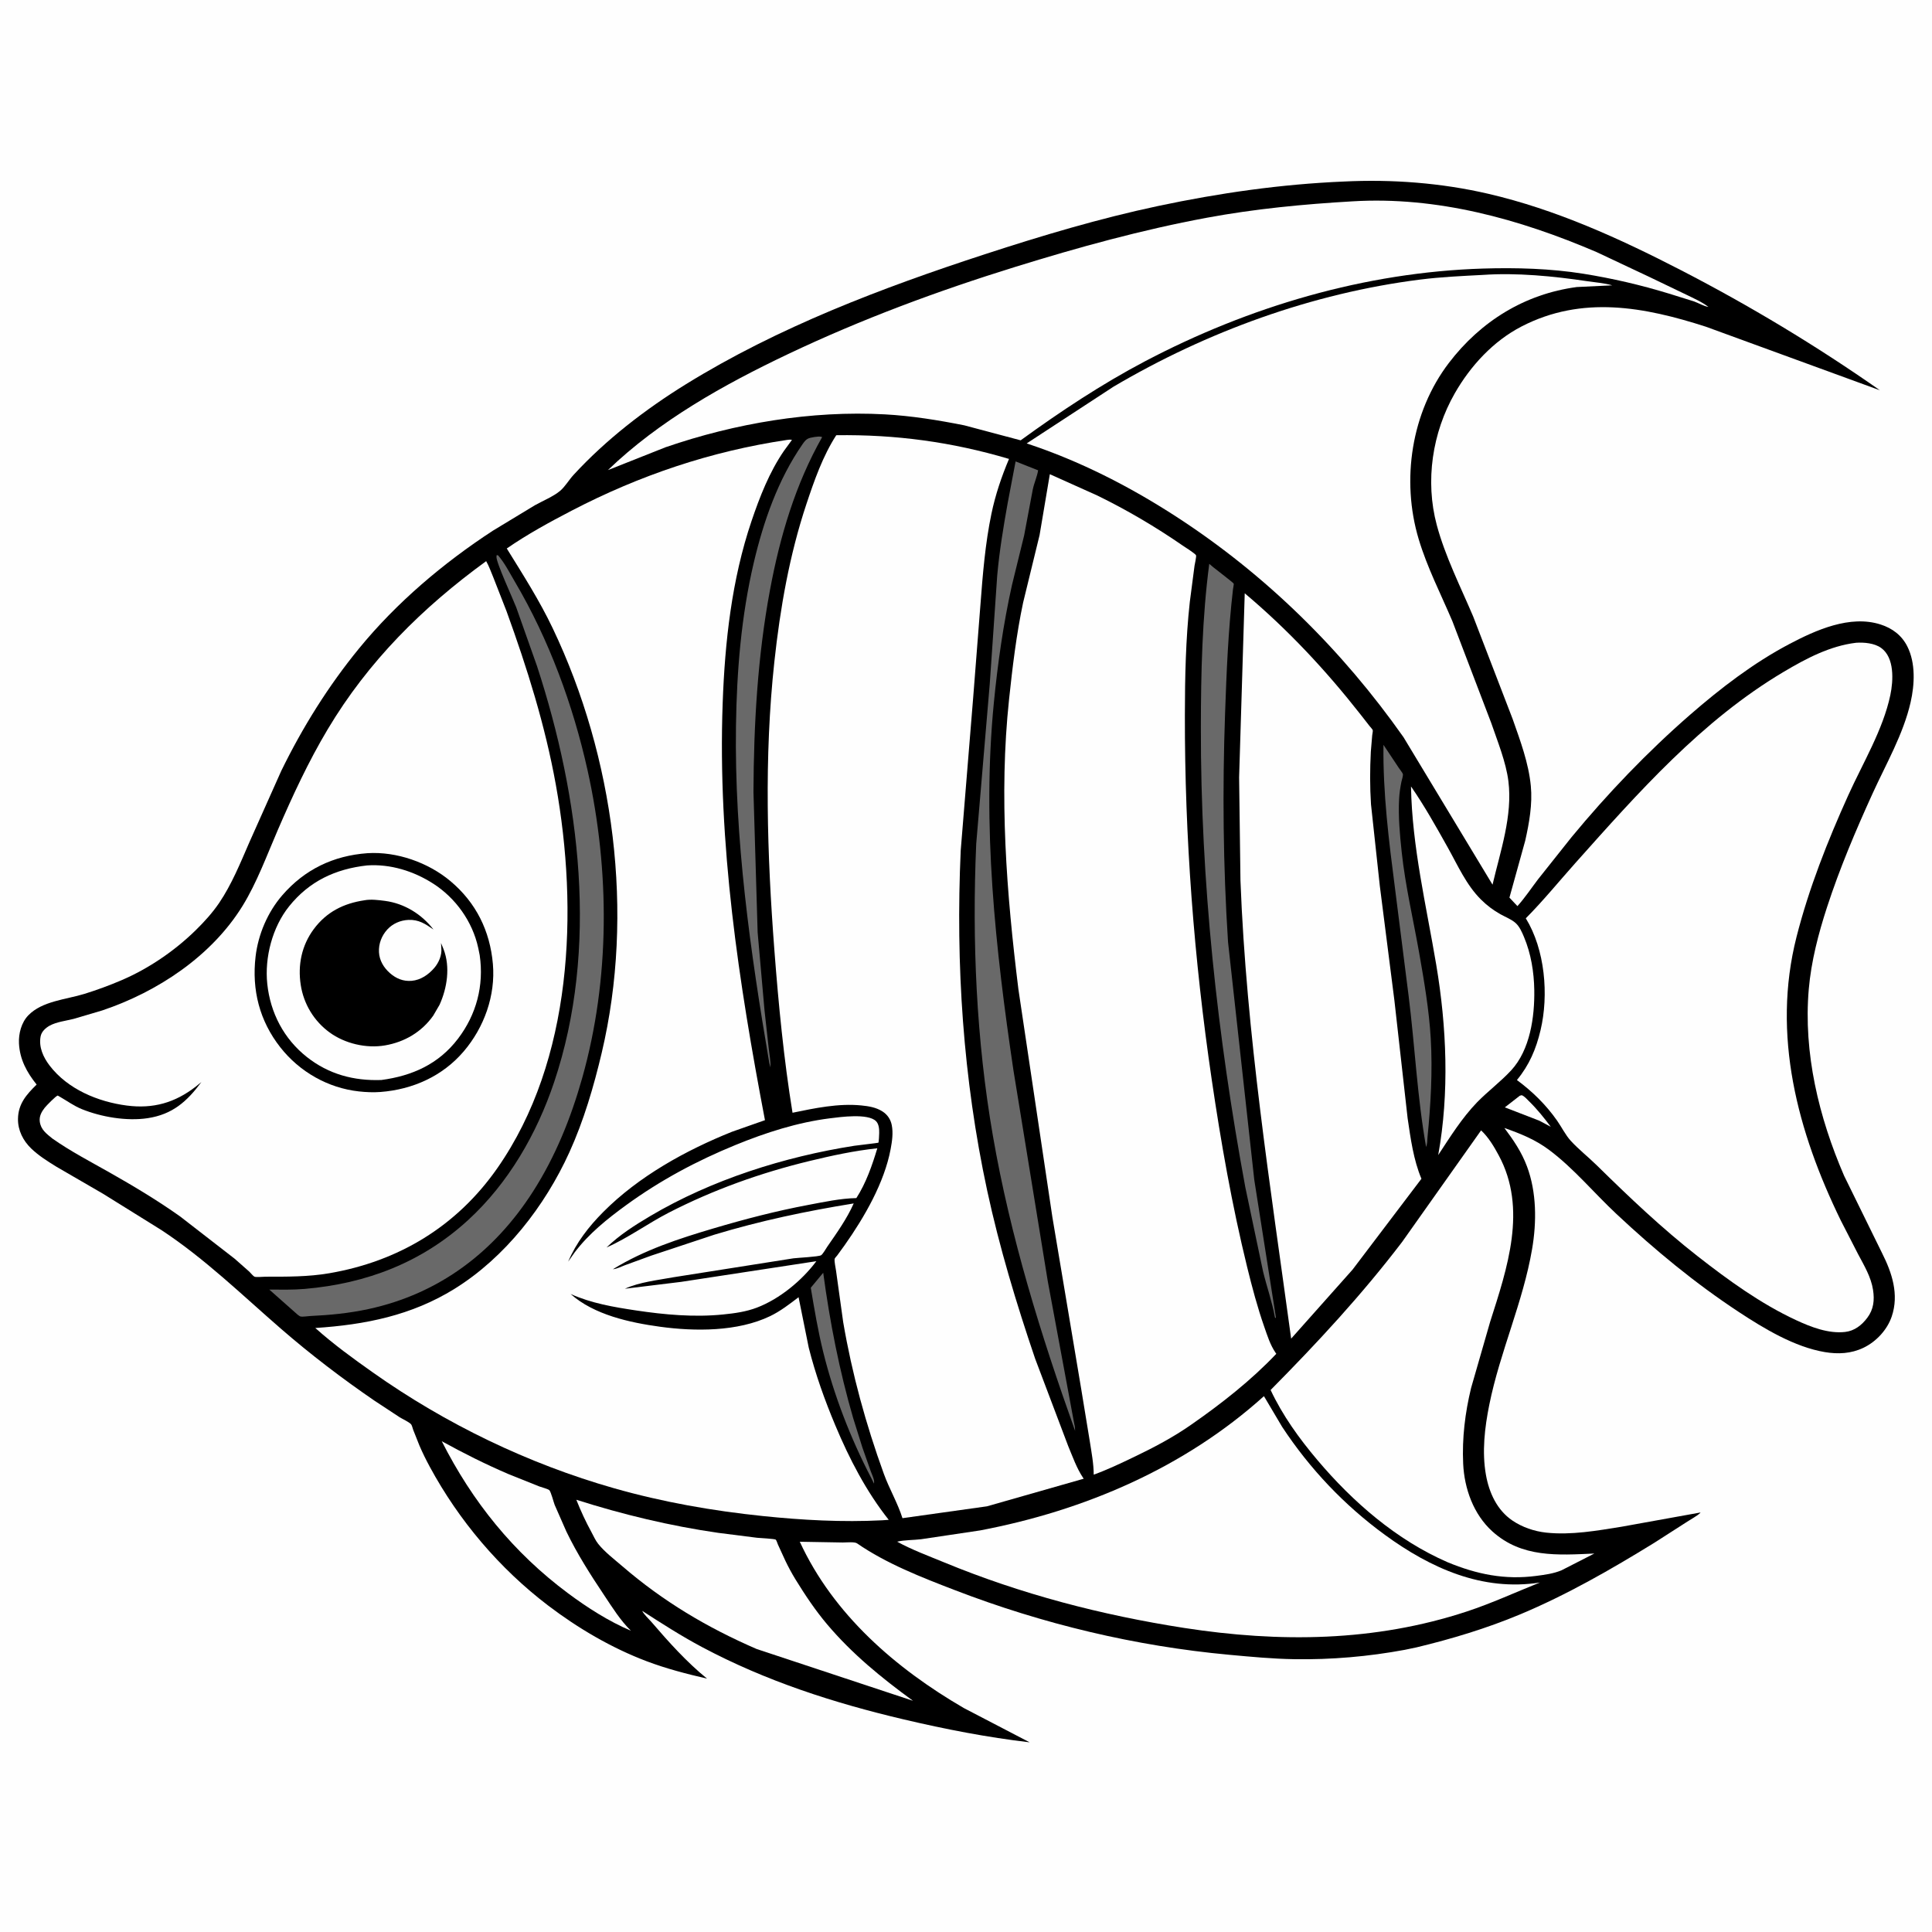
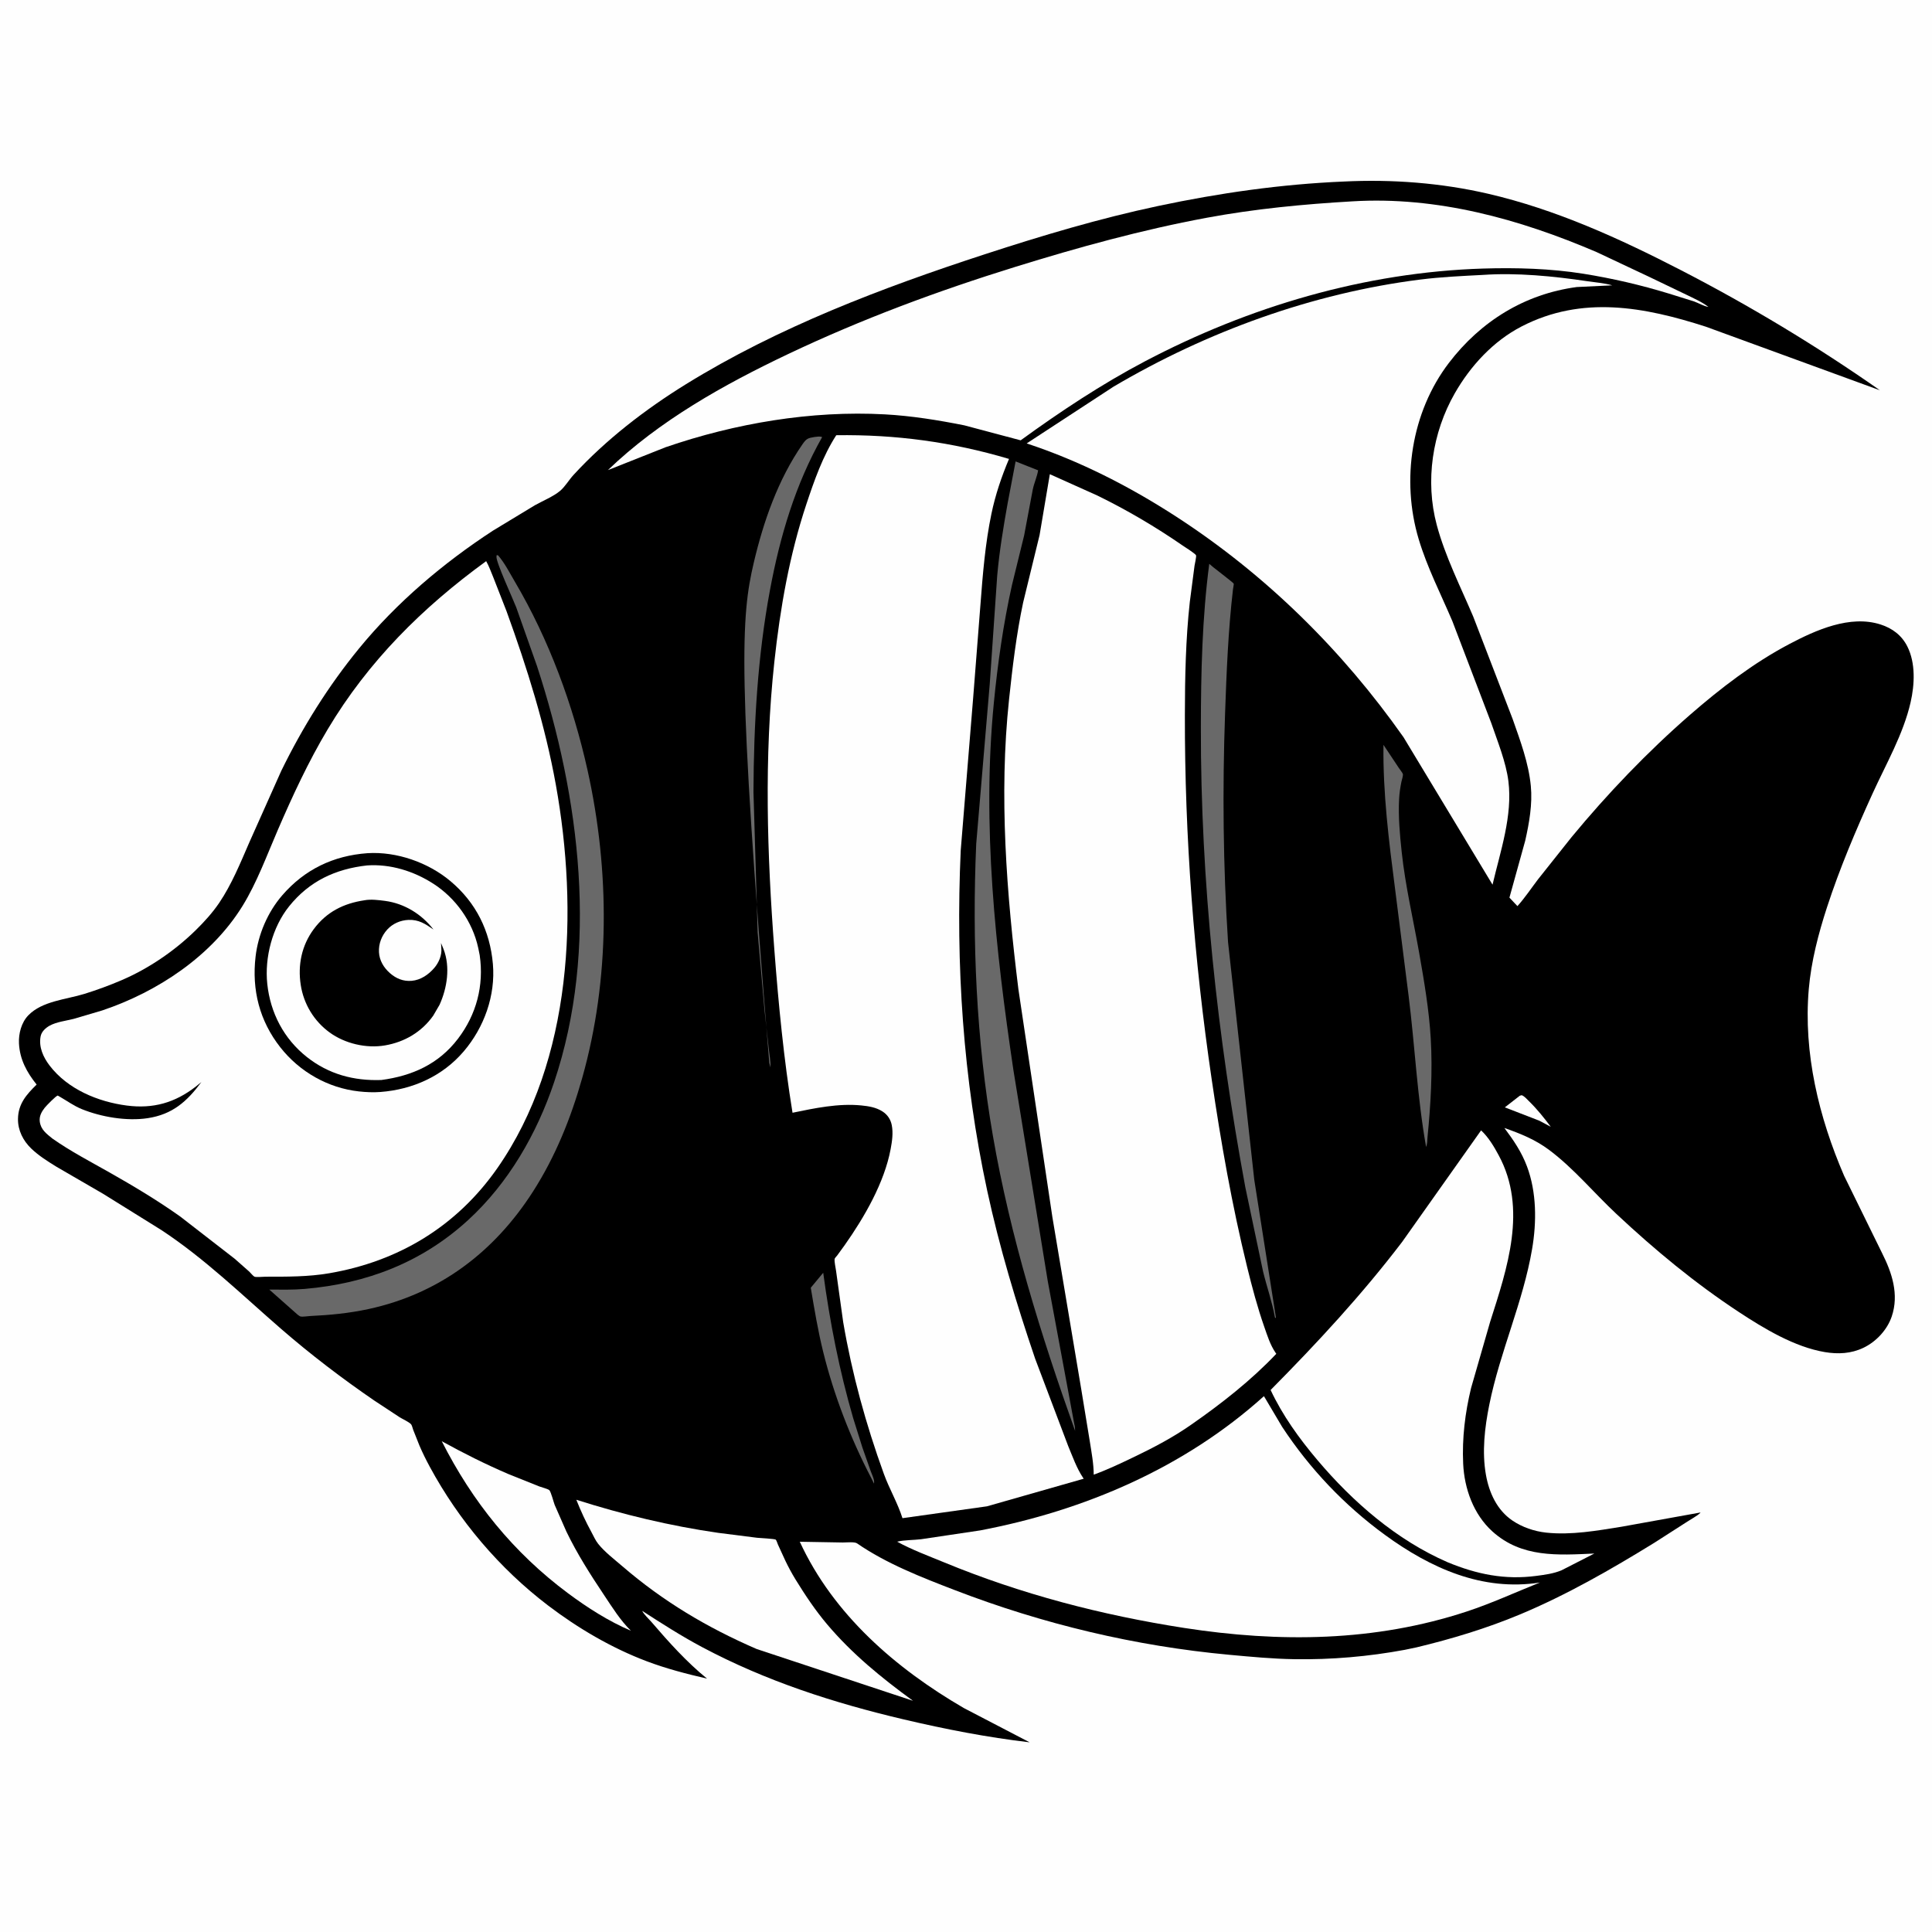
<svg xmlns="http://www.w3.org/2000/svg" version="1.1" style="display: block;" viewBox="0 0 2048 2048" width="1024" height="1024">
  <path transform="translate(0,0)" fill="rgb(254,254,254)" d="M -0 -0 L 2048 0 L 2048 2048 L -0 2048 L -0 -0 z" />
  <path transform="translate(0,0)" fill="rgb(0,0,0)" d="M 1424.53 192.432 C 1475.52 189.901 1527.64 193.845 1577.41 205.374 C 1649.1 221.981 1716.56 252.706 1781.7 286.307 C 1854.86 324.047 1925.38 366.511 1992.82 413.721 L 1808.4 346.353 C 1742.91 325.241 1677.1 312.945 1613 346.019 C 1582.98 361.507 1558.76 387.837 1542.12 416.94 C 1518.27 458.643 1510.54 509.887 1523.02 556.5 C 1531.92 589.715 1548.23 621.959 1561.66 653.564 L 1603.45 762.124 C 1611.54 785.186 1620.37 808.624 1622.73 833.086 C 1624.59 852.365 1621.04 872.382 1616.8 891.15 L 1600.06 951.518 L 1608.54 960.523 C 1616.41 951.766 1623.2 941.558 1630.33 932.174 L 1665.92 887.406 C 1704.09 841.186 1746.44 796.949 1791.63 757.623 C 1823.88 729.553 1858.88 702.679 1896.8 682.696 C 1924.96 667.857 1961.17 651.596 1993.5 661.981 C 2005.91 665.966 2015.87 673.41 2021.82 685.193 C 2030.77 702.922 2029.6 725.708 2025.31 744.51 C 2017.59 778.299 1999.26 809.876 1984.96 841.268 C 1967.02 880.658 1950.14 920.48 1936.72 961.663 C 1927.6 989.649 1919.92 1019.11 1917.38 1048.5 C 1911.52 1116.21 1928.08 1184.44 1954.79 1246.29 L 1995.02 1328.23 C 2005.62 1349.23 2013.22 1372.12 2005.33 1395.48 C 2000.5 1409.77 1988.77 1422.31 1975.24 1428.75 C 1962.22 1434.95 1948.47 1435.63 1934.38 1433.27 C 1902.4 1427.91 1869.94 1408.36 1843.19 1390.74 C 1796.5 1360.01 1754.28 1325.02 1713.5 1286.86 C 1689.75 1264.65 1668.02 1238.26 1641.97 1218.84 C 1627.41 1207.99 1611.67 1201.65 1594.69 1195.7 C 1604.4 1208.59 1612.96 1221.2 1618.66 1236.41 C 1628.95 1263.89 1628.97 1295.41 1624.1 1324 C 1614.47 1380.44 1590.03 1432.97 1578.73 1489 C 1573.84 1513.24 1570.78 1539.07 1575.19 1563.62 C 1578.59 1582.51 1586.96 1600.84 1603.23 1611.85 C 1613.75 1618.97 1626.4 1623.28 1639 1624.64 C 1665.42 1627.49 1692.91 1622.57 1718.95 1618.39 L 1802.57 1603.3 L 1802.26 1603.85 C 1798.59 1607.23 1792.86 1610.17 1788.64 1612.98 L 1753.43 1635.55 C 1707.99 1663.56 1660.38 1690.88 1611.03 1711.46 C 1575.55 1726.25 1539.07 1737.25 1501.75 1746.24 L 1489.03 1748.9 C 1450.51 1756.05 1411.22 1759.44 1372.02 1758.8 C 1348.89 1758.43 1326.16 1756.27 1303.16 1754.15 C 1203.45 1744.96 1105.56 1721.56 1012.17 1685.6 C 977.006 1672.06 939.594 1657.54 908.453 1635.99 C 905.843 1634.18 896.953 1635.12 893.407 1635.11 L 847.807 1634.31 C 883.402 1711.48 949.453 1768.62 1021.75 1810.63 L 1091.46 1846.93 C 1046.62 1841.7 1001.96 1833 958.057 1822.66 C 883.689 1805.14 811.986 1782.02 744.332 1746.04 C 722.266 1734.3 701.744 1721.12 680.772 1707.58 C 682.566 1711.42 687.784 1716.12 690.624 1719.43 C 708.653 1740.43 727.944 1761.93 749.487 1779.41 C 727.845 1774.42 706.304 1768.85 685.5 1760.98 C 648.36 1746.94 612.692 1726 581.131 1701.99 C 529.483 1662.7 486.371 1611.8 455.547 1554.77 C 451.54 1547.35 447.817 1539.86 444.519 1532.1 L 437.977 1515.62 C 437.471 1514.29 436.645 1510.77 435.792 1509.83 C 433.416 1507.22 426.798 1504.31 423.631 1502.34 L 396.624 1484.56 C 362.38 1461.08 329.171 1435.74 297.812 1408.52 C 256.177 1372.37 217.53 1334.59 171.257 1304.03 L 109.331 1265.5 L 60 1236.89 C 50.648 1231.11 40.972 1225.09 33.026 1217.41 C 24.483 1209.14 18.909 1198.21 19.073 1186.09 C 19.29 1170.13 28.019 1160.27 38.827 1149.68 C 28.439 1136.74 20.929 1122.99 20.114 1106 C 19.62 1095.7 22.648 1083.9 30.016 1076.29 C 44.716 1061.11 70.064 1059.56 89.42 1053.57 C 102.7 1049.46 115.807 1044.63 128.588 1039.17 C 157.421 1026.85 184.992 1008.06 207.384 986.14 C 216.348 977.368 225.305 967.506 232.347 957.105 C 245.541 937.619 254.898 914.599 264.263 893.032 L 298.19 817.059 C 320.822 770.796 347.958 727.27 380.597 687.39 C 420.426 638.725 469.819 596.924 522.384 562.607 L 566.863 535.674 C 575.025 531.078 586.63 526.31 593.688 520.373 C 598.988 515.915 603.139 508.682 607.922 503.479 C 642.238 466.15 683.829 434.082 726.854 407.457 C 824.806 346.841 934.962 305.084 1044.07 269.486 C 1104.17 249.875 1165.66 231.505 1227.53 218.389 C 1292.64 204.587 1357.98 195.238 1424.53 192.432 z" />
  <path transform="translate(0,0)" fill="rgb(254,254,254)" d="M 1611.07 1161.5 L 1613.08 1160.96 C 1616 1162.04 1618.49 1165.08 1620.69 1167.22 C 1629.32 1175.63 1636.7 1184.84 1643.89 1194.47 L 1631.72 1187.97 L 1595.18 1173.85 L 1611.07 1161.5 z" />
  <path transform="translate(0,0)" fill="rgb(105,105,105)" d="M 872.639 1349.17 C 879.663 1401.34 889.685 1452.66 904.389 1503.23 L 914.171 1534.42 L 923.001 1559.5 C 924.352 1563.29 927.265 1568.67 926.5 1572.7 L 923.524 1566.7 C 901.665 1524.74 884.001 1479.1 872.631 1433.12 C 867.072 1410.65 863.272 1387.87 859.457 1365.06 L 872.639 1349.17 z" />
  <path transform="translate(0,0)" fill="rgb(105,105,105)" d="M 1466.53 789.558 L 1482.85 814.085 C 1483.68 815.354 1486.94 819.393 1487.13 820.716 C 1487.41 822.588 1485.95 826.78 1485.55 828.762 C 1484.34 834.755 1483.43 840.781 1483.11 846.892 C 1482.13 865.669 1483.86 884.556 1485.86 903.212 C 1489.72 939.236 1498.1 974.543 1504.39 1010.17 C 1509.64 1039.98 1514.87 1070.61 1516.65 1100.86 C 1518.68 1135.4 1516.62 1171.38 1513.18 1205.76 C 1513.01 1209.3 1512.96 1212.53 1511.74 1215.89 C 1502.27 1162.73 1499.9 1109.01 1493.17 1055.55 L 1478.77 941.781 C 1472.21 891.001 1465.88 840.903 1466.53 789.558 z" />
  <path transform="translate(0,0)" fill="rgb(254,254,254)" d="M 468.292 1527.76 C 491.268 1540.43 514.961 1552.31 539.085 1562.63 L 571.69 1575.68 C 573.669 1576.43 581.179 1578.47 582.324 1579.65 C 584.069 1581.45 586.851 1592.36 587.95 1595.19 L 600.345 1623.41 C 611.82 1647.25 625.961 1669.34 640.636 1691.3 C 649.288 1704.25 657.642 1717.74 668.816 1728.66 C 645.364 1718.74 622.332 1703.99 601.949 1688.79 C 544.116 1645.66 500.814 1591.98 468.292 1527.76 z" />
-   <path transform="translate(0,0)" fill="rgb(105,105,105)" d="M 863.425 463.227 C 866.142 463.003 868.994 462.237 871.5 463.354 C 843.045 513.599 826.838 568.575 816.278 625.102 C 803.055 695.881 799.032 767.671 798.703 839.57 L 803.13 988.327 L 810.431 1071.2 L 814.804 1110.67 C 815.536 1117.67 816.993 1124.41 816.762 1131.5 L 815.479 1126.77 C 795.33 1008.53 778.428 889.611 780.168 769.346 C 781.009 711.263 785.72 653.16 799.022 596.5 C 809.313 552.665 824.824 508.243 850.641 470.987 C 854.973 464.735 856.385 464.467 863.425 463.227 z" />
+   <path transform="translate(0,0)" fill="rgb(105,105,105)" d="M 863.425 463.227 C 866.142 463.003 868.994 462.237 871.5 463.354 C 843.045 513.599 826.838 568.575 816.278 625.102 C 803.055 695.881 799.032 767.671 798.703 839.57 L 803.13 988.327 L 810.431 1071.2 L 814.804 1110.67 C 815.536 1117.67 816.993 1124.41 816.762 1131.5 L 815.479 1126.77 C 781.009 711.263 785.72 653.16 799.022 596.5 C 809.313 552.665 824.824 508.243 850.641 470.987 C 854.973 464.735 856.385 464.467 863.425 463.227 z" />
  <path transform="translate(0,0)" fill="rgb(105,105,105)" d="M 1281.87 597.676 L 1285.92 601.135 C 1288.42 603.254 1307.4 617.606 1307.81 618.716 C 1308.02 619.311 1307.1 623.921 1307 624.814 C 1301.93 668.533 1300.17 712.546 1298.62 756.5 C 1295.77 837.198 1296.55 918.153 1301.78 998.749 L 1329.59 1250.73 L 1352.5 1396.48 L 1352.5 1397.25 L 1351.5 1396.53 C 1348.62 1380.29 1342.8 1363.88 1338.88 1347.77 L 1320.1 1258.59 C 1290.3 1097.47 1272.7 934.693 1272.96 770.713 C 1273.05 713.009 1274.34 654.924 1281.87 597.676 z" />
  <path transform="translate(0,0)" fill="rgb(105,105,105)" d="M 1076.58 489.125 L 1100.45 498.579 C 1099.33 505.404 1096.18 512.078 1094.76 519 L 1085.62 567.63 L 1072.74 620.151 C 1063.56 661.349 1057.6 703.253 1053.5 745.244 C 1040.82 875 1055.23 1006.1 1074.29 1134.56 L 1110.68 1358.13 L 1138.83 1509.78 C 1139.54 1512.23 1139.6 1514.29 1139.66 1516.82 C 1103.18 1414.59 1071.03 1311.08 1052.49 1203.9 C 1034.93 1102.43 1030.35 997.441 1034.82 894.613 L 1049.21 724.582 L 1057.1 610 C 1059.4 584.212 1063.66 558.529 1068.22 533.06 L 1076.58 489.125 z" />
-   <path transform="translate(0,0)" fill="rgb(254,254,254)" d="M 1495.72 833.657 C 1509.95 854.156 1522.44 876.509 1534.62 898.27 C 1545.27 917.287 1554.3 938.052 1569.92 953.572 C 1576.14 959.76 1582.96 964.908 1590.62 969.185 C 1595.71 972.023 1602.33 974.601 1606.59 978.426 C 1610.78 982.181 1613.35 988.132 1615.5 993.245 C 1622.93 1010.91 1626.09 1030.4 1626.4 1049.5 C 1626.85 1077.81 1622.01 1112.87 1601.92 1134.6 C 1590.78 1146.65 1577.35 1156.65 1565.8 1168.44 C 1549.51 1185.34 1537.39 1204.92 1524.57 1224.41 C 1536.49 1158.5 1533.55 1088.47 1522.47 1022.68 C 1511.9 959.887 1496.85 897.606 1495.72 833.657 z" />
  <path transform="translate(0,0)" fill="rgb(254,254,254)" d="M 610.926 1589.8 C 659.977 1605.42 710.39 1617.55 761.373 1624.88 L 802.496 1630.1 C 804.971 1630.37 821.262 1631.14 822.35 1632.11 C 823.093 1632.78 824.117 1636.12 824.643 1637.29 L 832.345 1654.08 C 835.648 1661.01 839.282 1667.78 843.304 1674.32 C 853.466 1690.82 864.301 1707.1 876.837 1721.92 C 903.502 1753.45 934.568 1778.66 967.8 1802.91 L 802.05 1748.01 C 749.633 1725.28 703.102 1697.64 659.779 1660.33 C 651.272 1653 641.011 1645.23 634.066 1636.5 C 631.141 1632.82 629.207 1628.24 626.962 1624.13 C 620.859 1612.96 615.603 1601.63 610.926 1589.8 z" />
  <path transform="translate(0,0)" fill="rgb(105,105,105)" d="M 526.49 588.5 L 527.891 588.612 C 534.92 596.629 540.332 607.408 545.769 616.621 C 581.861 677.783 607.464 747.348 622.839 816.551 C 646.467 922.901 646.815 1037.82 617.081 1143 C 605.123 1185.3 588.864 1225.74 565.125 1262.89 C 524.075 1327.11 465.786 1371.37 390.739 1387.63 C 370.2 1392.08 349.67 1394.07 328.712 1395.04 C 326.244 1395.15 320.706 1396.1 318.5 1395.49 C 317.273 1395.15 316.357 1394.11 315.285 1393.43 L 285.477 1367.02 C 297.956 1367.08 310.527 1367.37 322.972 1366.3 C 388.59 1360.67 447.21 1338.23 496.149 1293.39 C 538.992 1254.13 568.984 1201.94 587.368 1147.24 C 635 1005.51 614.852 845.531 569.264 706.106 L 547.212 643.781 C 544.085 635.562 525.674 595.808 526.271 590.035 L 526.49 588.5 z" />
  <path transform="translate(0,0)" fill="rgb(254,254,254)" d="M 1570.01 1198.25 C 1577.88 1205.57 1583.6 1215.24 1588.67 1224.63 C 1619.32 1281.35 1597.75 1344.38 1579.57 1401.31 L 1559.42 1471.3 C 1553.04 1497.61 1549.77 1524.46 1551.02 1551.54 C 1552.24 1578.02 1561.97 1605.3 1582.01 1623.4 C 1613.02 1651.4 1651.28 1648.57 1690.07 1646.8 L 1655.11 1664.67 C 1646.52 1668.17 1637.76 1669.29 1628.64 1670.5 C 1595.15 1674.94 1565.41 1668.82 1534.48 1656.02 C 1480.34 1632.42 1434.14 1592.29 1396.33 1547.52 C 1377.19 1524.86 1359.53 1500.39 1346.91 1473.45 C 1396.48 1423.37 1443.53 1372.6 1486.32 1316.49 L 1570.01 1198.25 z" />
  <path transform="translate(0,0)" fill="rgb(254,254,254)" d="M 1339.83 1479.98 L 1359.14 1512.55 C 1388.45 1557.04 1425.1 1595.69 1468.14 1627.08 C 1516.48 1662.33 1571.51 1687.16 1632.43 1677.51 C 1606.57 1687.84 1581.5 1699.46 1555 1708.2 C 1457.34 1740.43 1356.17 1741.31 1255.3 1725.69 C 1167.74 1712.08 1082.74 1689.97 1000.74 1656.15 C 984.165 1649.32 966.717 1642.87 950.995 1634.26 C 958.816 1632.35 968.141 1632.66 976.284 1631.66 L 1038.96 1622.31 C 1149.56 1601.28 1255.55 1555.93 1339.83 1479.98 z" />
-   <path transform="translate(0,0)" fill="rgb(254,254,254)" d="M 1319.47 628.91 C 1365.15 667.37 1405.34 710.361 1442.13 757.262 L 1451.69 769.498 C 1452.45 770.479 1454.81 772.947 1455.16 773.995 C 1455.46 774.898 1454.73 778.083 1454.61 779.309 L 1453.14 796.725 C 1452.16 815.476 1452.09 833.983 1453.32 852.733 L 1462.65 938.984 L 1478.1 1060.32 L 1492.13 1185.31 C 1495.3 1206.81 1498.3 1229.43 1506.78 1249.54 L 1433.79 1345.83 L 1368.68 1418.99 C 1346.67 1257.56 1321.17 1096.53 1314.94 933.494 L 1313.52 823.966 L 1319.47 628.91 z" />
  <path transform="translate(0,0)" fill="rgb(254,254,254)" d="M 1433.6 213.432 C 1523.4 207.988 1610.49 232.143 1692.36 267.18 L 1747.84 293.305 L 1787.57 312.389 C 1795.45 316.254 1804.04 319.977 1811.02 325.345 C 1805.93 324.562 1800.65 321.267 1795.69 319.5 L 1768.99 311.174 C 1739.23 302.074 1709.11 295.076 1678.37 290.169 C 1643.67 284.628 1607.25 283.602 1572.15 284.681 C 1447.22 288.521 1323.91 324.972 1213.59 383.065 C 1167.58 407.298 1123.99 436.239 1081.94 466.764 L 1022.23 450.883 C 994.553 445.362 966.205 440.782 938 439.246 C 859.942 434.994 779.418 448.697 705.648 474.048 L 644.374 498.358 C 698.875 445.881 767.521 407.568 835.483 375.297 C 913.523 338.241 993.787 308.467 1076.27 282.895 C 1142.95 262.222 1210.29 243.636 1278.98 230.879 C 1330.11 221.384 1381.74 216.422 1433.6 213.432 z" />
  <path transform="translate(0,0)" fill="rgb(254,254,254)" d="M 1571.6 291.432 C 1607.71 288.898 1646.78 292.745 1682.52 298.08 C 1691.27 299.384 1700.58 300.041 1709.06 302.468 L 1671.46 304.271 C 1616.2 311.662 1569.57 340.602 1535.91 384.673 C 1495.97 436.968 1485.15 509.03 1503.86 571.5 C 1512.92 601.729 1527.33 629.634 1539.61 658.557 L 1580.79 766.434 C 1587.44 785.819 1596.43 807.846 1598.96 828.064 C 1603.56 864.782 1590.45 902.292 1582.15 937.788 L 1487.79 781.49 C 1422.71 689.025 1341.82 609.241 1246.89 547.688 C 1197.33 515.56 1144.47 488.555 1088.31 470.051 L 1180.22 409.989 C 1279.22 351.534 1391.26 310.753 1505.5 296.349 C 1527.42 293.584 1549.55 292.594 1571.6 291.432 z" />
-   <path transform="translate(0,0)" fill="rgb(254,254,254)" d="M 1967.58 681.35 C 1976.03 680.797 1986.95 681.741 1994.03 686.8 C 2008.37 697.047 2007.05 721.45 2003.85 736.742 C 1996.14 773.471 1974.66 808.895 1959.25 842.975 C 1937.43 891.246 1917.46 941.747 1904.4 993.13 C 1877.98 1097.02 1905.4 1199.74 1951.37 1293.84 L 1969.73 1329.61 C 1976.12 1341.62 1983.43 1353.74 1985.51 1367.4 C 1987.16 1378.24 1986.15 1387.88 1979.45 1396.85 C 1973.59 1404.71 1965.87 1410.81 1955.85 1411.93 C 1938.1 1413.9 1919.72 1406.74 1903.93 1399.41 C 1866.49 1382.03 1832.2 1357.14 1799.79 1331.82 C 1761.67 1302.03 1727.23 1269.26 1692.77 1235.4 C 1683.8 1226.6 1673.58 1218.55 1665.12 1209.36 C 1659.49 1203.23 1655.38 1194.74 1650.57 1187.89 C 1638.72 1171 1624.51 1157.12 1608 1144.88 C 1621.11 1129.01 1628.3 1112.03 1633.03 1092.11 C 1641.93 1054.63 1637.77 1006.52 1617.41 973.442 C 1635.86 954.883 1652.65 934.215 1670.08 914.691 C 1736.56 840.245 1804 763.671 1890.77 712.184 C 1914.51 698.097 1939.82 684.652 1967.58 681.35 z" />
  <path transform="translate(0,0)" fill="rgb(254,254,254)" d="M 1112.87 502.677 L 1163.21 525.276 C 1194.64 540.633 1224.76 558.36 1253.55 578.218 C 1255.95 579.876 1267.09 586.814 1267.87 588.676 C 1268.36 589.863 1266.49 598.234 1266.24 599.779 L 1261.25 638.023 C 1256.88 677.577 1256.08 718.199 1256.02 757.979 C 1255.8 887.169 1265.67 1016.66 1284.48 1144.42 C 1294.29 1211.12 1305.93 1277.5 1322 1343 C 1327.26 1364.45 1332.96 1385.9 1340.26 1406.76 C 1343.51 1416.03 1346.47 1425.62 1352.04 1433.8 L 1352.93 1435.09 C 1326.17 1463.33 1294.73 1487.95 1262.86 1510.12 C 1243.7 1523.59 1222.77 1534.56 1201.68 1544.66 C 1187.82 1551.3 1173.87 1557.97 1159.4 1563.2 C 1159.31 1551.28 1157.05 1539.55 1155.22 1527.8 L 1146.06 1472 L 1115.57 1290.18 L 1079.56 1048.71 C 1066.99 947.197 1058.77 843.43 1069.64 741.362 C 1073.28 707.103 1077.42 672.401 1084.57 638.684 L 1102 567.186 L 1112.87 502.677 z" />
  <path transform="translate(0,0)" fill="rgb(254,254,254)" d="M 886.461 461.351 C 949.453 460.446 1009.1 468.506 1069.6 486.479 C 1061.65 505.269 1055.2 524.378 1051.01 544.362 C 1044.37 576.072 1041.77 608.755 1039.31 641.004 L 1031.63 739.264 L 1018.4 901.506 C 1012.93 1022.33 1020.95 1143.61 1046.44 1261.98 C 1059.45 1322.36 1077.42 1381.81 1097.29 1440.26 L 1132.37 1532.99 C 1137.03 1544.08 1141.31 1556.41 1148.04 1566.42 L 1148.79 1567.5 L 1046.25 1596.76 L 956.653 1609.33 C 951.596 1593.29 942.646 1578.17 936.87 1562.22 C 917.847 1509.67 903.269 1456.75 893.835 1401.61 L 886.227 1346.95 C 885.866 1343.83 884.22 1337.22 884.782 1334.35 C 884.922 1333.63 886.903 1331.6 887.465 1330.85 L 895.611 1319.61 C 916.249 1290.31 937.489 1253.65 944.115 1218.06 C 945.67 1209.7 946.959 1201.1 945.301 1192.65 C 944.094 1186.5 940.649 1181.47 935.33 1178.1 C 928.573 1173.81 920.77 1172.57 912.951 1171.8 C 888.695 1169.41 863.79 1174.69 840.103 1179.56 C 830.855 1122.67 825.269 1064.76 820.884 1007.29 C 813.14 905.825 809.863 802.844 820.852 701.5 C 827.01 644.706 836.784 588.541 854.865 534.219 C 863.183 509.227 872.152 483.594 886.461 461.351 z" />
  <path transform="translate(0,0)" fill="rgb(254,254,254)" d="M 515.354 594.844 C 518.347 600.021 520.471 606.2 522.816 611.743 L 536.98 648 C 558.781 708.092 577.855 768.807 589.214 831.849 C 613.233 965.153 607.122 1123.81 527.22 1238.27 C 484.256 1299.82 422.662 1337.09 349 1349.7 C 326.627 1353.53 304.18 1353.36 281.58 1353.35 C 279.142 1353.34 271.59 1354.12 269.721 1353.33 C 268.441 1352.79 265.424 1349.09 264.272 1348.01 L 248.771 1334.32 L 190.957 1289.5 C 167.142 1272.59 141.363 1257.15 115.943 1242.76 C 95.615 1231.26 74.799 1220.41 55.648 1206.99 C 49.355 1201.86 43.253 1197.56 42.158 1188.86 C 41.456 1183.28 44.029 1178.52 47.406 1174.25 C 49.157 1172.04 59.342 1161.58 61.204 1161.33 C 61.212 1161.33 63.381 1162.58 63.426 1162.6 C 71.06 1166.98 78.429 1172.35 86.602 1175.67 C 107.277 1184.08 134.36 1188.68 156.542 1185.31 C 182.822 1181.33 198.212 1167.65 213.478 1147.03 L 207.615 1151.78 C 185.456 1168.97 162.398 1175.55 134.492 1171.94 C 103.857 1167.97 71.633 1154.58 52.503 1129.42 C 45.859 1120.68 40.961 1110 43.02 1098.75 C 43.958 1093.62 48.224 1089.69 52.585 1087.27 C 59.757 1083.28 69.973 1082.1 77.991 1080.07 L 108.301 1071.13 C 166.867 1051.46 224.153 1013.69 257.12 960.281 C 272.217 935.824 282.927 906.558 294.32 880.194 C 310.18 843.493 326.856 807.468 347.382 773.075 C 390.422 700.956 447.845 643.935 515.354 594.844 z" />
  <path transform="translate(0,0)" fill="rgb(0,0,0)" d="M 389.5 904.412 C 420.432 902.448 453.926 914.236 477.559 934.094 C 504.662 956.867 519.467 986.864 522.489 1021.93 C 525.368 1055.34 513.232 1089.11 491.567 1114.5 C 469.087 1140.85 437.436 1154.94 403.247 1157.55 C 395.691 1158.11 388.026 1157.78 380.5 1156.95 C 347.648 1153.35 317.581 1136.17 297.214 1110.29 C 275.087 1082.18 266.796 1049.33 270.925 1014 C 273.666 990.542 283.719 966.944 299.195 949.063 C 323.006 921.553 353.442 907.038 389.5 904.412 z" />
  <path transform="translate(0,0)" fill="rgb(254,254,254)" d="M 389.096 917.388 C 413.79 915.699 438.415 923.356 459.081 936.591 C 482.967 951.889 500.838 976.822 506.902 1004.67 L 507.289 1006.5 L 508.514 1012.63 C 513.152 1044.68 505.059 1075.43 485.459 1101.13 C 464.951 1128.02 436.949 1140.48 404.239 1144.85 C 375.044 1145.87 348.484 1138.8 325.248 1120.45 C 300.928 1101.23 286.572 1073.68 283.326 1042.99 C 280.366 1015 288.715 982.799 306.5 960.686 C 327.919 934.055 355.569 921.147 389.096 917.388 z" />
  <path transform="translate(0,0)" fill="rgb(0,0,0)" d="M 386.372 954.326 C 393.031 953.037 401.495 954.098 408.203 954.99 C 428.685 957.713 446.996 969.08 459.482 985.292 C 450.977 979.41 443.856 974.661 432.998 975.135 C 424.529 975.505 416.307 979.007 410.573 985.282 C 404.53 991.896 401.266 1000.42 401.735 1009.39 C 402.195 1018.17 406.761 1025.72 413.243 1031.47 C 419.795 1037.27 427.45 1040.46 436.328 1039.72 C 445.912 1038.92 454.22 1033.19 460.352 1026.05 C 465.072 1020.56 468.593 1012.51 467.826 1005.13 L 467.5 999.641 L 470.238 1006.3 C 477.444 1025.12 474.009 1047.29 465.944 1065.12 L 459.221 1076.67 C 446.947 1093.98 428.907 1104.6 408.126 1108.17 C 388.274 1111.58 365.577 1106.27 349.322 1094.39 C 332.796 1082.31 321.909 1064.28 318.789 1044.05 C 315.542 1023 319.755 1002.26 332.514 985.027 C 346.073 966.715 364.137 957.632 386.372 954.326 z" />
-   <path transform="translate(0,0)" fill="rgb(254,254,254)" d="M 834.128 466.362 C 836.13 466.007 837.497 465.926 839.5 466.299 L 830.885 478.136 C 815.499 500.612 805.282 526.828 796.596 552.5 C 775.661 614.38 768.398 680.46 766.057 745.477 C 760.689 894.561 783.073 1041.47 810.894 1187.43 L 775.947 1199.72 C 726.93 1219.37 676.93 1247.04 639.502 1284.73 C 624.006 1300.33 610.958 1317.09 602.281 1337.38 L 609.236 1327.5 C 624.263 1307.65 643.761 1292.04 663.74 1277.5 C 699.867 1251.21 738.476 1230.56 779.802 1213.67 C 811.747 1200.61 845.472 1189.74 879.834 1185.45 C 890.749 1184.08 920 1179.97 928.581 1188.44 C 931.679 1191.5 932.084 1196.92 931.986 1201 C 931.952 1202.42 931.673 1210.58 931.092 1211.33 C 930.911 1211.56 908.165 1214.17 905.551 1214.58 C 831.348 1226.21 754.334 1250.6 689.412 1289 C 672.891 1298.77 656.815 1309 642.937 1322.38 C 665.666 1312.4 686.678 1296.92 708.899 1285.49 C 756.232 1261.16 806.317 1243.28 858 1230.74 C 881.879 1224.95 905.518 1219.85 929.984 1217.23 C 924.579 1235.24 918.016 1254.17 907.767 1270.03 C 891.114 1270.32 873.357 1274.16 857.005 1277.23 C 822.861 1283.65 789.824 1292.24 756.537 1302.09 C 719.607 1313.02 682.655 1325.06 649.716 1345.43 C 653.612 1345.17 658.655 1342.6 662.363 1341.22 L 690.452 1330.98 L 757.245 1308.82 C 806.166 1294.04 854.586 1283.84 904.966 1275.69 C 897.795 1291.91 887.036 1306.96 876.973 1321.5 C 875.625 1323.45 872.215 1329.53 870.396 1330.61 C 867.592 1332.27 845.624 1333.27 841 1333.89 L 714 1353.92 C 697.402 1356.99 677.778 1359.05 662.415 1366.12 L 721.942 1358.84 L 865.377 1336.92 C 850.073 1357.42 826.44 1376.92 802.439 1386.1 C 790.816 1390.54 778.788 1392.16 766.5 1393.4 C 735.794 1396.5 704.551 1393.66 674.156 1389.11 C 650.496 1385.56 626.792 1381.52 604.856 1371.67 C 629.623 1393.75 667.427 1401.97 699.613 1406.39 C 736.638 1411.47 781.964 1411.7 816.316 1395.18 C 827.308 1389.89 836.863 1382.44 846.518 1375.1 L 857.293 1428.53 C 864.482 1457 874.196 1484.09 885.545 1511.14 C 900.317 1546.35 918.259 1581.06 942.085 1611.08 L 935.158 1611.57 C 892.986 1613.75 850.548 1611.41 808.594 1607.07 C 755.298 1601.55 702.452 1592.28 650.865 1577.59 C 559.842 1551.65 472.445 1509.43 395.189 1454.82 C 374.097 1439.91 353.506 1424.98 334.229 1407.73 C 387.013 1404.27 436.19 1394.51 481.791 1366.23 C 535.42 1332.96 577.583 1278.59 603.537 1221.54 C 618.79 1188.02 629.437 1151.65 637.881 1115.88 C 672.777 968.053 651.045 802.599 585.906 666 C 571.687 636.181 554.494 609.395 537.2 581.412 C 559.198 566.245 582.414 553.566 606.091 541.261 C 678.153 503.811 753.689 478.318 834.128 466.362 z" />
</svg>